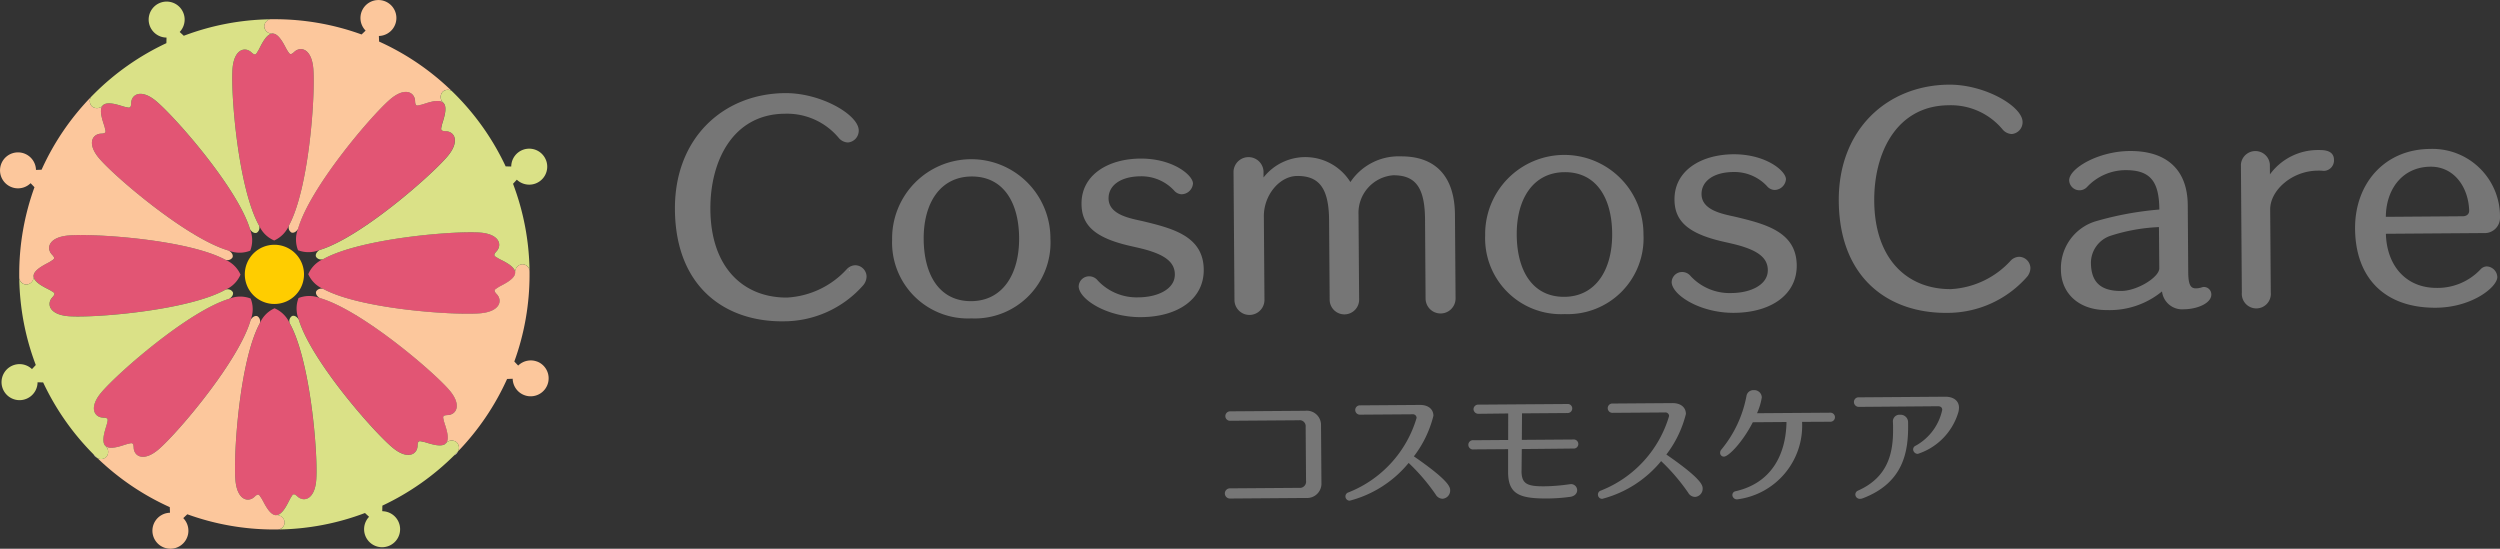
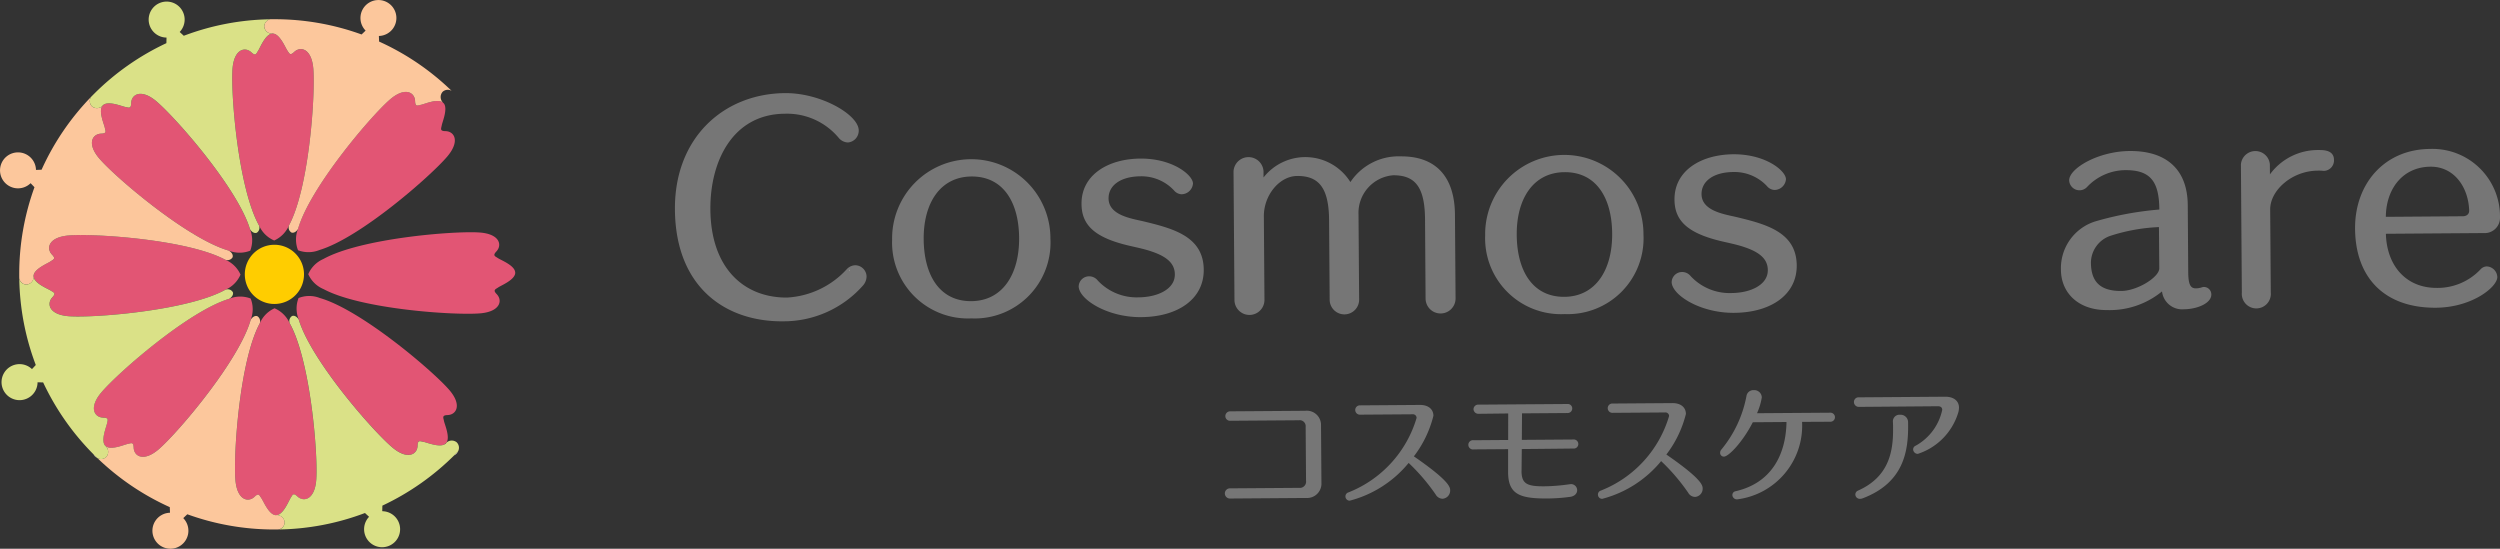
<svg xmlns="http://www.w3.org/2000/svg" width="223.72" height="49.107">
  <rect width="100%" height="100%" fill="#333333" stroke="none" />
  <g data-name="Group 1023">
    <g data-name="Group 1022">
      <path data-name="Path 7843" d="M110.118 44.612a.462.462 0 0 1-.509-.457.456.456 0 0 1 .491-.453l6.15-.045a.559.559 0 0 0 .625-.634l-.035-4.823a.537.537 0 0 0-.623-.591l-6.1.044a.42.42 0 0 1-.464-.412.429.429 0 0 1 .458-.431l6.689-.049a1.271 1.271 0 0 1 1.415 1.305l.038 5.16a1.284 1.284 0 0 1-1.373 1.336Z" fill="#767676" />
      <path data-name="Path 7844" d="M121.731 37.107a.417.417 0 0 1-.453-.412.411.411 0 0 1 .446-.419l5.34-.039c.742-.006 1.206.373 1.21.969a9.888 9.888 0 0 1-1.75 3.632c3.175 2.192 3.247 2.753 3.249 3.046a.732.732 0 0 1-.68.747.719.719 0 0 1-.609-.366 17.549 17.549 0 0 0-2.427-2.838 10.122 10.122 0 0 1-5.271 3.377.378.378 0 0 1-.385-.379.372.372 0 0 1 .267-.361 10.3 10.3 0 0 0 6.1-6.666.327.327 0 0 0-.373-.324Z" fill="#767676" />
      <path data-name="Path 7845" d="M136.157 42.151c.008 1.135.482 1.379 2.033 1.368a17.017 17.017 0 0 0 2.27-.185c.034 0 .068-.012.1-.012a.55.55 0 0 1 .578.547c0 .259-.188.519-.6.589a15.769 15.769 0 0 1-2.056.15c-2.507.018-3.511-.39-3.525-2.335v-2.08l-3.069.022a.416.416 0 1 1-.006-.82l3.08-.023.005-2.372-2.631.03a.437.437 0 0 1-.475-.412.419.419 0 0 1 .458-.408l7.937-.057a.4.4 0 0 1 .441.4.412.412 0 0 1-.458.408l-4.036.03-.017 2.372 4.6-.034a.408.408 0 1 1-.005.81c-.214 0-2.428.029-4.6.045l-.02 1.923Z" fill="#767676" />
      <path data-name="Path 7846" d="M144.326 36.943a.417.417 0 0 1-.453-.412.411.411 0 0 1 .447-.419l5.339-.039c.742-.005 1.206.374 1.21.97a9.9 9.9 0 0 1-1.75 3.632c3.175 2.192 3.247 2.753 3.249 3.046a.732.732 0 0 1-.68.747.72.72 0 0 1-.61-.367 17.546 17.546 0 0 0-2.427-2.838 10.125 10.125 0 0 1-5.27 3.377.378.378 0 0 1-.385-.38.372.372 0 0 1 .267-.361 10.3 10.3 0 0 0 6.1-6.666.327.327 0 0 0-.373-.323Z" fill="#767676" />
      <path data-name="Path 7847" d="M161.264 37.753a6.642 6.642 0 0 1-5.807 6.934.406.406 0 0 1-.43-.39.341.341 0 0 1 .29-.339c3.3-.755 4.506-3.394 4.553-6.194l-3.013.022c-.942 1.828-2.181 3.074-2.586 3.077a.334.334 0 0 1-.34-.346.441.441 0 0 1 .121-.3 10.542 10.542 0 0 0 2.236-4.783.626.626 0 0 1 .648-.522.675.675 0 0 1 .724.647 5.6 5.6 0 0 1-.428 1.419l6.531-.047a.406.406 0 1 1 .006.809Z" fill="#767676" />
      <path data-name="Path 7848" d="M166.369 36.411a.437.437 0 0 1-.464-.435.414.414 0 0 1 .458-.419l7.7-.056c.742-.005 1.239.351 1.244.98a1.713 1.713 0 0 1-.086.5 5.586 5.586 0 0 1-3.6 3.635.42.42 0 0 1-.419-.4.363.363 0 0 1 .222-.328 4.8 4.8 0 0 0 2.383-3.21c0-.214-.149-.325-.374-.324Zm4.385 1.643c.017 2.35-.4 5.152-4.067 6.539a.679.679 0 0 1-.236.047.4.4 0 0 1-.419-.39.374.374 0 0 1 .222-.339c2.712-1.2 3.168-3.384 3.153-5.509 0-.225 0-.438-.016-.663v-.034a.587.587 0 0 1 .636-.589.671.671 0 0 1 .724.635Z" fill="#767676" />
      <path data-name="Path 7849" d="M70.063 28.755c-5.134.037-9.614-3.034-9.665-10.012-.047-6.417 4.359-10.371 9.866-10.41 3.2-.023 6.572 1.936 6.582 3.336a1.056 1.056 0 0 1-.973 1.081 1.126 1.126 0 0 1-.82-.414 6.015 6.015 0 0 0-4.823-2.159c-4.644.034-6.691 4.226-6.659 8.566.038 5.274 3.022 7.913 6.872 7.885a7.818 7.818 0 0 0 5.372-2.583 1.09 1.09 0 0 1 .722-.309 1.032 1.032 0 0 1 1.011 1.02 1.261 1.261 0 0 1-.344.819 9.484 9.484 0 0 1-7.142 3.179" fill="#767676" />
      <path data-name="Path 7850" d="M86.957 28.491a6.79 6.79 0 0 1-7.122-7.043 7.083 7.083 0 1 1 14.165-.1 6.784 6.784 0 0 1-7.043 7.146m4.242-7.2c-.023-3.221-1.44-5.52-4.264-5.5-2.8.021-4.3 2.388-4.277 5.609.024 3.244 1.441 5.567 4.264 5.547 2.8-.02 4.3-2.412 4.277-5.656" fill="#767676" />
      <path data-name="Path 7851" d="M102.13 28.381c-3.081.022-5.59-1.616-5.6-2.76a.933.933 0 0 1 .95-.894.972.972 0 0 1 .75.368 4.755 4.755 0 0 0 3.652 1.514c1.7-.012 3.262-.724 3.252-2.054-.007-.933-.641-1.559-2.045-2.039-.912-.32-1.87-.453-2.806-.727-2.62-.751-3.491-1.888-3.5-3.545-.019-2.591 2.374-4.032 5.268-4.053s4.7 1.483 4.707 2.229a1.041 1.041 0 0 1-1.02.964.922.922 0 0 1-.679-.345 3.984 3.984 0 0 0-3-1.262c-1.774.013-2.865.815-2.856 1.981.011 1.47 1.95 1.783 3.049 2.032 2.735.657 5.448 1.36 5.469 4.347.019 2.614-2.3 4.218-5.594 4.242" fill="#767676" />
      <path data-name="Path 7852" d="M127.524 19.632c-.021-2.847-.846-3.961-2.853-3.947a3.376 3.376 0 0 0-3.1 3.524l.055 7.561a1.319 1.319 0 1 1-2.637.019l-.052-7.095c-.021-2.847-.892-3.961-2.853-3.947-1.61.012-3 1.749-2.984 3.616l.054 7.468a1.342 1.342 0 0 1-2.684.02l-.084-11.509a1.344 1.344 0 0 1 2.684-.019v.56a4.753 4.753 0 0 1 7.774.41 5.18 5.18 0 0 1 4.511-2.3c3.081-.022 4.821 1.762 4.846 5.216l.055 7.491a1.342 1.342 0 1 1-2.684.02Z" fill="#767676" />
      <path data-name="Path 7853" d="M140.027 28.107a6.79 6.79 0 0 1-7.122-7.043 7.083 7.083 0 1 1 14.165-.1 6.783 6.783 0 0 1-7.043 7.143m4.243-7.2c-.023-3.221-1.441-5.52-4.264-5.5-2.8.02-4.3 2.388-4.277 5.609.023 3.244 1.441 5.567 4.264 5.547 2.8-.02 4.3-2.412 4.277-5.656" fill="#767676" />
      <path data-name="Path 7854" d="M155.194 27.996c-3.081.022-5.59-1.616-5.6-2.76a.932.932 0 0 1 .95-.894.971.971 0 0 1 .75.368 4.754 4.754 0 0 0 3.652 1.514c1.7-.012 3.262-.724 3.252-2.054-.007-.933-.641-1.559-2.045-2.039-.912-.32-1.87-.453-2.806-.727-2.619-.751-3.491-1.888-3.5-3.545-.019-2.591 2.374-4.032 5.268-4.053s4.7 1.483 4.707 2.23a1.042 1.042 0 0 1-1.02.964.922.922 0 0 1-.679-.345 3.985 3.985 0 0 0-3-1.262c-1.773.013-2.865.814-2.856 1.981.011 1.47 1.95 1.783 3.049 2.032 2.735.657 5.448 1.36 5.47 4.347.019 2.614-2.3 4.218-5.594 4.242" fill="#767676" />
-       <path data-name="Path 7855" d="M174.213 27.998c-5.134.037-9.614-3.034-9.665-10.012-.047-6.418 4.359-10.37 9.866-10.41 3.2-.023 6.572 1.936 6.582 3.336a1.055 1.055 0 0 1-.972 1.081 1.124 1.124 0 0 1-.82-.414 6.016 6.016 0 0 0-4.823-2.159c-4.644.034-6.691 4.226-6.659 8.567.038 5.274 3.021 7.913 6.872 7.885a7.818 7.818 0 0 0 5.372-2.583 1.09 1.09 0 0 1 .721-.309 1.032 1.032 0 0 1 1.011 1.02 1.26 1.26 0 0 1-.344.819 9.485 9.485 0 0 1-7.141 3.179" fill="#767676" />
      <path data-name="Path 7856" d="M195.82 24.34c.008 1.12.2 1.469.687 1.465a1.763 1.763 0 0 0 .559-.1.516.516 0 0 1 .187-.025.669.669 0 0 1 .635.672c.006.794-1.274 1.316-2.464 1.325a1.812 1.812 0 0 1-1.949-1.6 7.364 7.364 0 0 1-4.936 1.67c-2.52.018-4.1-1.511-4.11-3.611a4.386 4.386 0 0 1 3.05-4.316 28.707 28.707 0 0 1 5.756-1.069c-.018-2.567-.842-3.541-3.059-3.525a4.752 4.752 0 0 0-3.419 1.518.925.925 0 0 1-1.591-.6c-.008-1.073 2.595-2.61 5.419-2.63 3.2-.023 5.169 1.573 5.193 4.84Zm-2.62-4.019a16.346 16.346 0 0 0-4.4.8 2.565 2.565 0 0 0-1.687 2.393c.012 1.68.812 2.538 2.726 2.524 1.423-.01 3.4-1.238 3.392-2.031Z" fill="#767676" />
      <path data-name="Path 7857" d="M200.535 14.714a1.3 1.3 0 0 1 2.59-.019l.007.91a5.311 5.311 0 0 1 4.371-2.179c.4 0 1.354-.01 1.36.877a.935.935 0 0 1-.857.987h-.093a3.639 3.639 0 0 0-.513-.02c-2.287.017-4.258 1.758-4.246 3.485l.054 7.421a1.3 1.3 0 1 1-2.59.019Z" fill="#767676" />
      <path data-name="Path 7858" d="M213.509 20.92c.066 2.753 1.715 4.865 4.586 4.844a5.275 5.275 0 0 0 3.885-1.662.786.786 0 0 1 .558-.261.99.99 0 0 1 .941.95c.006.887-2.244 2.723-5.488 2.747-4.574.033-7.207-2.655-7.24-7.065-.03-4.084 2.679-7.114 6.693-7.144a6.042 6.042 0 0 1 6.275 6.116 1.366 1.366 0 0 1-1.46 1.411Zm6.873-1.567c.374 0 .582-.214.58-.494-.062-2.123-1.359-3.958-3.459-3.942-2.474.018-3.977 1.966-4 4.487Z" fill="#767676" />
      <path data-name="Path 7859" d="M76.042 24.103c0 .032-.01.058-.01.09s.006.05.01.073a.758.758 0 0 0 .01-.086c0-.026-.009-.051-.009-.077" fill="#fff5ef" />
      <path data-name="Path 7860" d="M21.525 24.577a2.6 2.6 0 0 0-1.372-1.338.9.9 0 0 1-.128-.042.9.9 0 0 0 .128.042c-3.359-1.8-11.677-2.359-13.994-2.171-1.8.146-2.055 1.144-1.495 1.724.363.376.118.425-.142.6s-1.432.652-1.512 1.252a.573.573 0 0 1 .007.068.466.466 0 0 1-.006.066c.09.6 1.275 1.053 1.53 1.225s.508.221.151.6c-.552.586-.286 1.581 1.52 1.7 2.319.154 10.628-.524 13.961-2.374a.913.913 0 0 0-.127.045.913.913 0 0 1 .127-.045 2.6 2.6 0 0 0 1.352-1.356" fill="#e25574" />
      <path data-name="Path 7861" d="M22.426 26.712a2.587 2.587 0 0 0-1.914.024 1.056 1.056 0 0 1-.121.061 1.056 1.056 0 0 0 .121-.061c-3.648 1.1-9.926 6.59-11.431 8.36-1.173 1.379-.645 2.262.161 2.276.522.008.384.216.327.527s-.565 1.494-.175 1.966c.013.011.028.021.041.033s.02.025.031.036c.477.38 1.656-.145 1.96-.205s.516-.2.533.321c.025.8.916 1.319 2.278.127 1.749-1.53 7.143-7.885 8.193-11.55a.918.918 0 0 0-.059.12.918.918 0 0 1 .059-.12 2.594 2.594 0 0 0 0-1.916" fill="#e25574" />
      <path data-name="Path 7862" d="M24.576 27.584a2.593 2.593 0 0 0-1.336 1.37.867.867 0 0 1-.043.129.867.867 0 0 0 .043-.129c-1.8 3.359-2.36 11.678-2.173 13.995.147 1.8 1.145 2.056 1.723 1.5.376-.363.425-.119.605.142s.665 1.475 1.281 1.514h.069c.615-.049 1.084-1.275 1.257-1.533s.223-.508.6-.149c.586.552 1.58.285 1.7-1.522.155-2.319-.524-10.627-2.373-13.96a1.01 1.01 0 0 0 .043.126 1.01 1.01 0 0 1-.043-.126 2.6 2.6 0 0 0-1.358-1.352" fill="#e25574" />
      <path data-name="Path 7863" d="M26.712 26.681a2.6 2.6 0 0 0 .023 1.913 1.072 1.072 0 0 1 .063.122 1.072 1.072 0 0 0-.063-.122c1.1 3.649 6.591 9.927 8.362 11.432 1.379 1.173 2.262.645 2.276-.16.009-.524.215-.385.527-.328.3.054 1.432.539 1.927.2a.756.756 0 0 1 .061-.074c.024-.024.05-.043.073-.064.33-.5-.173-1.629-.23-1.925s-.2-.516.321-.532c.8-.025 1.319-.917.126-2.279-1.53-1.749-7.884-7.143-11.549-8.193a.894.894 0 0 0 .12.059.894.894 0 0 1-.12-.059 2.6 2.6 0 0 0-1.916 0" fill="#e25574" />
      <path data-name="Path 7864" d="M46.102 24.365c-.045-.616-1.275-1.085-1.534-1.26s-.507-.223-.151-.6c.552-.587.286-1.58-1.519-1.7-2.32-.154-10.627.525-13.96 2.373a1.019 1.019 0 0 0 .127-.043 1.019 1.019 0 0 1-.127.043 2.6 2.6 0 0 0-1.353 1.358 2.6 2.6 0 0 0 1.37 1.336 1.02 1.02 0 0 1 .13.043 1.02 1.02 0 0 0-.13-.043c3.358 1.8 11.678 2.359 13.994 2.171 1.805-.145 2.056-1.144 1.5-1.722-.361-.376-.118-.426.142-.605s1.471-.662 1.515-1.278a.2.2 0 0 1 0-.031v-.038" fill="#e25574" />
      <path data-name="Path 7865" d="M26.679 22.396a2.6 2.6 0 0 0 1.911-.024.965.965 0 0 1 .121-.062.965.965 0 0 0-.121.062c3.648-1.1 9.926-6.591 11.431-8.361 1.172-1.379.644-2.263-.162-2.276-.521-.01-.384-.216-.326-.528s.562-1.487.178-1.961l-.036-.029c-.011-.01-.024-.029-.037-.042-.476-.385-1.659.142-1.962.2s-.516.2-.533-.321c-.025-.805-.916-1.319-2.278-.127-1.75 1.531-7.144 7.885-8.194 11.55a.805.805 0 0 0 .06-.121.805.805 0 0 1-.06.121 2.6 2.6 0 0 0 0 1.915" fill="#e25574" />
      <path data-name="Path 7866" d="M24.533 21.524a2.6 2.6 0 0 0 1.336-1.37.889.889 0 0 1 .042-.129.889.889 0 0 0-.042.129c1.8-3.36 2.359-11.678 2.172-13.994-.147-1.805-1.145-2.057-1.724-1.5-.376.363-.426.12-.605-.141s-.645-1.425-1.243-1.511c-.024 0-.043.006-.067.007s-.047 0-.072-.006c-.6.089-1.054 1.275-1.225 1.529s-.222.508-.6.15c-.586-.551-1.581-.284-1.7 1.521-.154 2.318.524 10.628 2.373 13.961a1.16 1.16 0 0 0-.043-.128 1.16 1.16 0 0 1 .043.128 2.6 2.6 0 0 0 1.358 1.351" fill="#e25574" />
      <path data-name="Path 7867" d="M22.396 22.427a2.6 2.6 0 0 0-.024-1.915.891.891 0 0 1-.062-.12.891.891 0 0 0 .062.12c-1.1-3.648-6.59-9.924-8.36-11.43-1.381-1.173-2.263-.645-2.277.161-.009.522-.217.385-.528.328s-1.458-.55-1.944-.192c-.015.018-.028.039-.045.057s-.04.033-.059.049c-.353.49.16 1.642.219 1.943s.2.516-.32.532c-.805.025-1.32.917-.127 2.279 1.53 1.748 7.886 7.144 11.55 8.192-.039-.02-.078-.041-.121-.059.043.018.083.039.121.059a2.6 2.6 0 0 0 1.915 0" fill="#e25574" />
      <path data-name="Path 7868" d="M24.535 21.904a2.649 2.649 0 1 0 2.67 2.63 2.65 2.65 0 0 0-2.67-2.63" fill="#ffcd00" />
      <path data-name="Path 7869" d="M8.366 40.657a.775.775 0 0 0 .326.321 12.336 12.336 0 0 1-.326-.321" fill="#fff5ef" />
      <path data-name="Path 7870" d="M9.395 39.865c.011.012.019.026.031.038a.4.4 0 0 0 .041.031c-.011-.011-.02-.026-.031-.036l-.041-.033" fill="#fff5ef" />
      <path data-name="Path 7871" d="M40.642 40.756a.883.883 0 0 0 .2-.146.873.873 0 0 0 .143-.2q-.171.176-.343.348" fill="#fff5ef" />
-       <path data-name="Path 7872" d="M39.827 39.742a.409.409 0 0 0 .075-.061.37.37 0 0 0 .059-.077c-.023.021-.049.041-.073.064a.716.716 0 0 0-.061.074" fill="#fff5ef" />
      <path data-name="Path 7873" d="M40.424 8.139a22.8 22.8 0 0 0-6.5-4.42l-.019-.5a1.608 1.608 0 1 0-1.187-.48l-.361.346a22.772 22.772 0 0 0-7.754-1.365h-.416a.68.68 0 0 0-.542.638.7.7 0 0 0 .685.651.369.369 0 0 1 .067-.009.444.444 0 0 1 .072.008c.6.086 1.069 1.26 1.243 1.51s.229.5.605.141c.579-.559 1.576-.307 1.723 1.5.187 2.316-.371 10.634-2.172 13.994a.534.534 0 0 0 .206.651c.2.081.451-.062.6-.324 1.05-3.665 6.445-10.019 8.194-11.55 1.362-1.192 2.253-.678 2.278.127.017.523.221.382.533.321s1.486-.587 1.962-.2a.7.7 0 0 1-.031-.962.675.675 0 0 1 .817-.077" fill="#fcc79c" />
      <path data-name="Path 7874" d="M20.481 22.43c-3.664-1.048-10.02-6.444-11.55-8.192-1.193-1.362-.678-2.253.127-2.279.522-.016.381-.221.32-.532s-.573-1.453-.219-1.943a.7.7 0 0 1-.942.022.679.679 0 0 1-.069-.834 22.859 22.859 0 0 0-4.428 6.516l-.5.018a1.609 1.609 0 1 0-.481 1.187l.346.361a22.763 22.763 0 0 0-1.364 7.758v.208c0 .069 0 .141.006.211a.68.68 0 0 0 .637.538.7.7 0 0 0 .652-.691.612.612 0 0 1-.015-.068.652.652 0 0 1 .007-.067c.08-.6 1.26-1.073 1.512-1.249s.505-.228.142-.6c-.56-.58-.309-1.578 1.5-1.724 2.317-.189 10.635.369 13.994 2.171a.533.533 0 0 0 .652-.206c.08-.2-.06-.45-.324-.6" fill="#fcc79c" />
      <path data-name="Path 7875" d="M24.745 46.101h-.036a.22.22 0 0 1-.033 0c-.617-.039-1.1-1.257-1.282-1.514s-.229-.505-.605-.142c-.578.56-1.576.307-1.723-1.5-.187-2.317.371-10.636 2.172-13.995a.533.533 0 0 0-.205-.651c-.2-.082-.452.062-.6.325-1.05 3.664-6.444 10.02-8.193 11.55-1.363 1.192-2.253.677-2.279-.127-.017-.522-.222-.382-.533-.321s-1.483.585-1.96.205a.7.7 0 0 1 .04.963.676.676 0 0 1-.814.08 22.844 22.844 0 0 0 6.5 4.41l.019.5a1.61 1.61 0 1 0 1.186.482l.362-.345a22.793 22.793 0 0 0 7.729 1.362h.237c.08 0 .158-.006.237-.009a.669.669 0 0 0 .511-.628.7.7 0 0 0-.723-.654" fill="#fcc79c" />
-       <path data-name="Path 7876" d="M48.104 32.372a1.609 1.609 0 0 0-1.734.343l-.345-.362a22.746 22.746 0 0 0 1.363-7.722v-.243c0-.081-.005-.153-.007-.23a.674.674 0 0 0-.63-.513.7.7 0 0 0-.652.72v.068c-.045.616-1.26 1.1-1.515 1.278s-.5.229-.142.605c.56.579.309 1.577-1.5 1.722-2.316.188-10.636-.368-13.994-2.171a.533.533 0 0 0-.651.206c-.081.2.062.451.325.6 3.665 1.05 10.019 6.444 11.549 8.193 1.193 1.362.678 2.254-.126 2.279-.522.016-.382.223-.321.531s.56 1.426.23 1.925a.7.7 0 0 1 .933 0 .68.68 0 0 1 .092.8 22.87 22.87 0 0 0 4.4-6.489l.5-.019a1.609 1.609 0 1 0 2.214-1.529" fill="#fcc79c" />
      <path data-name="Path 7877" d="M23.645 2.36a.679.679 0 0 1 .545-.635 22.788 22.788 0 0 0-7.743 1.477l-.367-.34a1.61 1.61 0 1 0-1.179.5l-.011.5a22.852 22.852 0 0 0-6.45 4.515c-.1.1-.2.2-.292.295a.679.679 0 0 0 .069.834.7.7 0 0 0 .942-.022.447.447 0 0 1 .045-.058.6.6 0 0 1 .059-.048c.487-.358 1.645.138 1.945.192s.519.194.528-.328c.015-.806.9-1.333 2.278-.161 1.77 1.506 7.258 7.782 8.36 11.43.155.26.408.4.607.315a.533.533 0 0 0 .195-.654c-1.849-3.334-2.528-11.643-2.373-13.961.12-1.806 1.114-2.073 1.7-1.522.381.358.426.114.6-.15s.626-1.44 1.225-1.529a.7.7 0 0 1-.685-.651" fill="#dae187" />
      <path data-name="Path 7878" d="M20.825 26.129a.534.534 0 0 0-.655-.2c-3.333 1.85-11.642 2.529-13.961 2.374-1.806-.119-2.072-1.114-1.52-1.7.357-.381.112-.428-.15-.6s-1.44-.626-1.53-1.225a.7.7 0 0 1-.652.691.679.679 0 0 1-.632-.538 22.793 22.793 0 0 0 1.477 7.733l-.34.366a1.612 1.612 0 1 0 .5 1.18l.5.013a22.908 22.908 0 0 0 4.508 6.435c.107.109.215.215.327.321a.676.676 0 0 0 .814-.08.7.7 0 0 0-.04-.963.4.4 0 0 1-.041-.031c-.012-.012-.02-.027-.031-.038-.389-.472.12-1.662.176-1.966s.194-.519-.328-.527c-.806-.014-1.334-.9-.161-2.276 1.505-1.77 7.783-7.259 11.431-8.36.261-.156.4-.409.315-.607" fill="#dae187" />
      <path data-name="Path 7879" d="M40.893 39.603a.7.7 0 0 0-.933 0 .359.359 0 0 1-.059.077.4.4 0 0 1-.075.061c-.5.335-1.631-.151-1.928-.2s-.518-.2-.527.328c-.014.8-.9 1.333-2.276.16-1.771-1.5-7.26-7.783-8.362-11.432-.155-.26-.408-.4-.6-.314a.533.533 0 0 0-.2.655c1.849 3.331 2.528 11.639 2.371 13.958-.12 1.806-1.113 2.073-1.7 1.521-.381-.358-.428-.114-.6.149s-.641 1.485-1.257 1.533a.7.7 0 0 1 .724.654.67.67 0 0 1-.511.629 22.765 22.765 0 0 0 7.7-1.474l.367.34a1.611 1.611 0 1 0 1.179-.5l.012-.5a22.915 22.915 0 0 0 6.421-4.494c.114-.115.229-.231.343-.349a.68.68 0 0 0-.092-.8" fill="#dae187" />
-       <path data-name="Path 7880" d="M48.842 14.289a1.609 1.609 0 0 0-3.092.612l-.5-.012a22.856 22.856 0 0 0-4.5-6.43q-.159-.161-.323-.317a.676.676 0 0 0-.817.077.7.7 0 0 0 .036.959.435.435 0 0 1 .039.029l.034.042c.384.474-.123 1.658-.178 1.961s-.2.519.326.528c.806.014 1.334.9.162 2.276-1.506 1.77-7.783 7.259-11.431 8.361-.261.155-.4.408-.315.606a.536.536 0 0 0 .656.2c3.333-1.848 11.64-2.528 13.96-2.373 1.806.12 2.071 1.114 1.519 1.7-.356.381-.112.428.151.6s1.489.643 1.534 1.26a.7.7 0 0 1 .653-.721.674.674 0 0 1 .63.513 22.75 22.75 0 0 0-1.476-7.714l.34-.366a1.61 1.61 0 0 0 2.594-1.791" fill="#dae187" />
    </g>
  </g>
</svg>